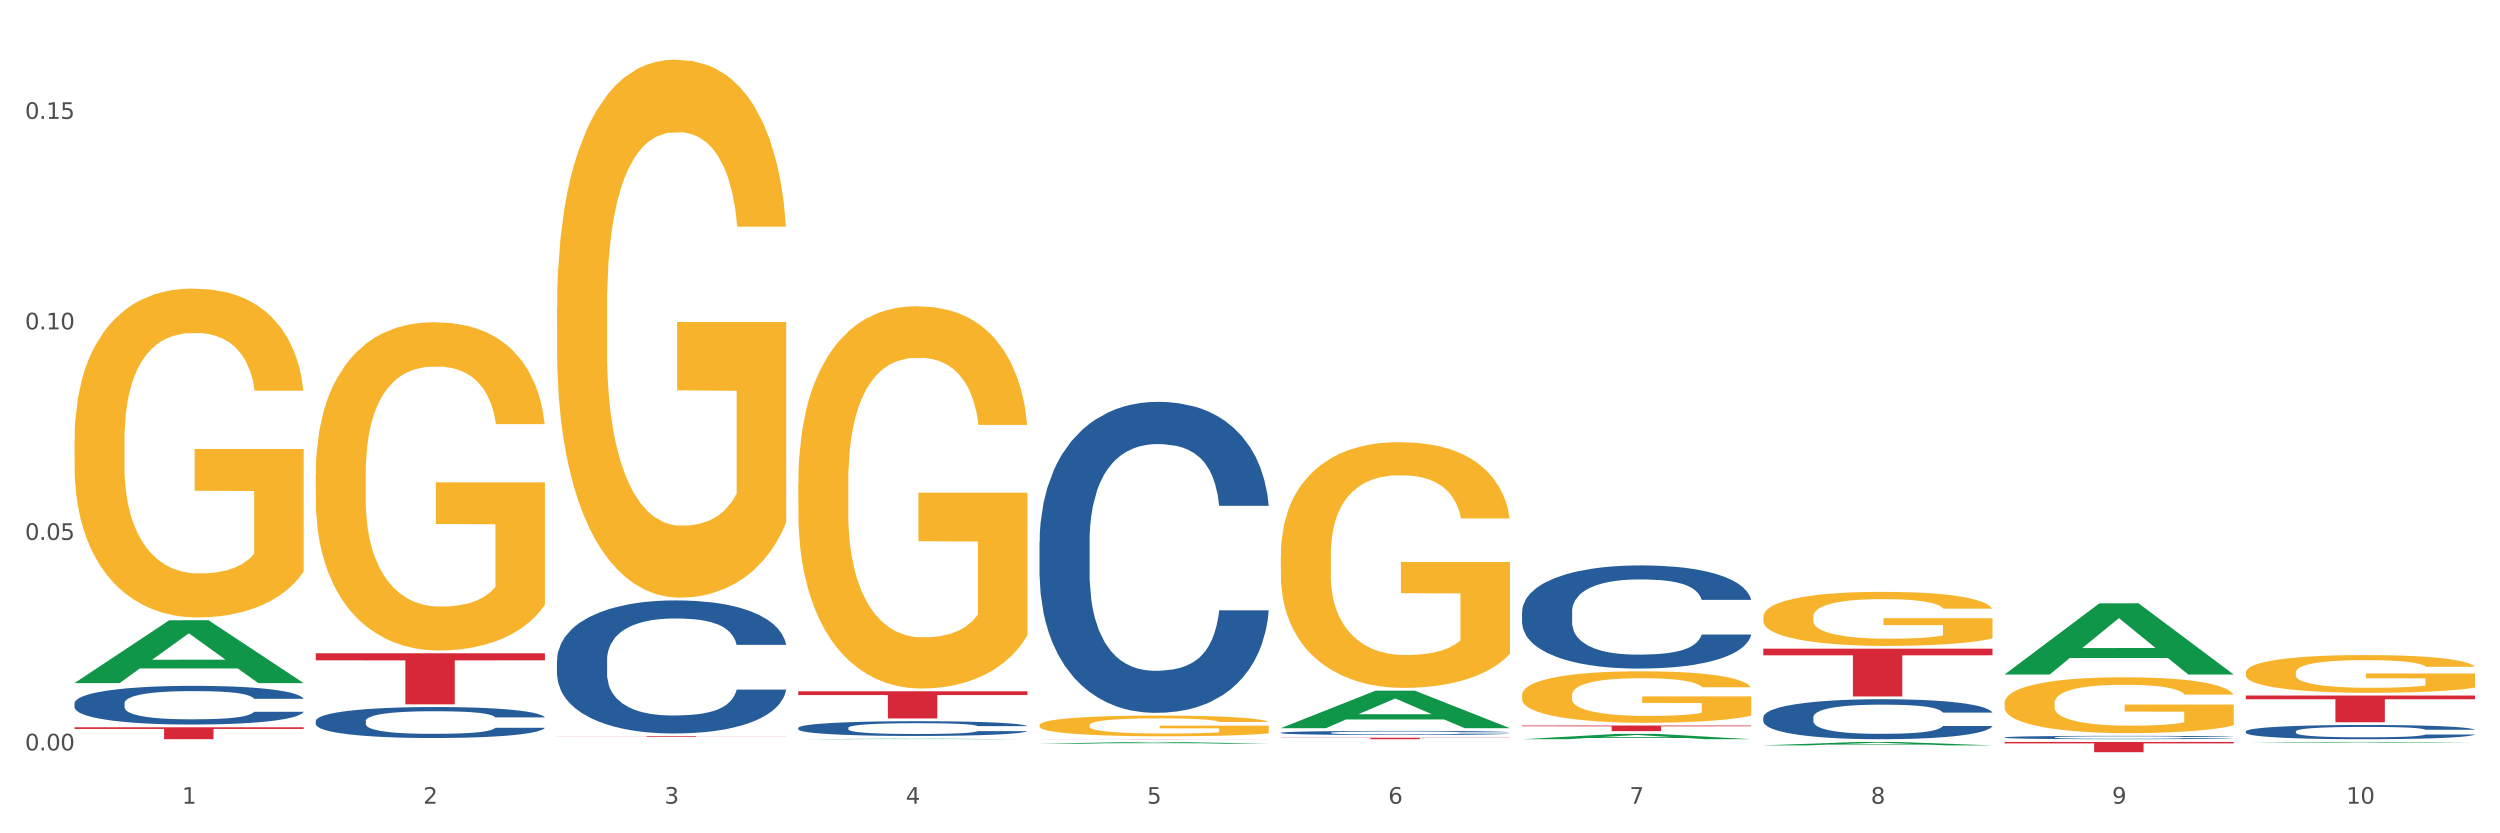
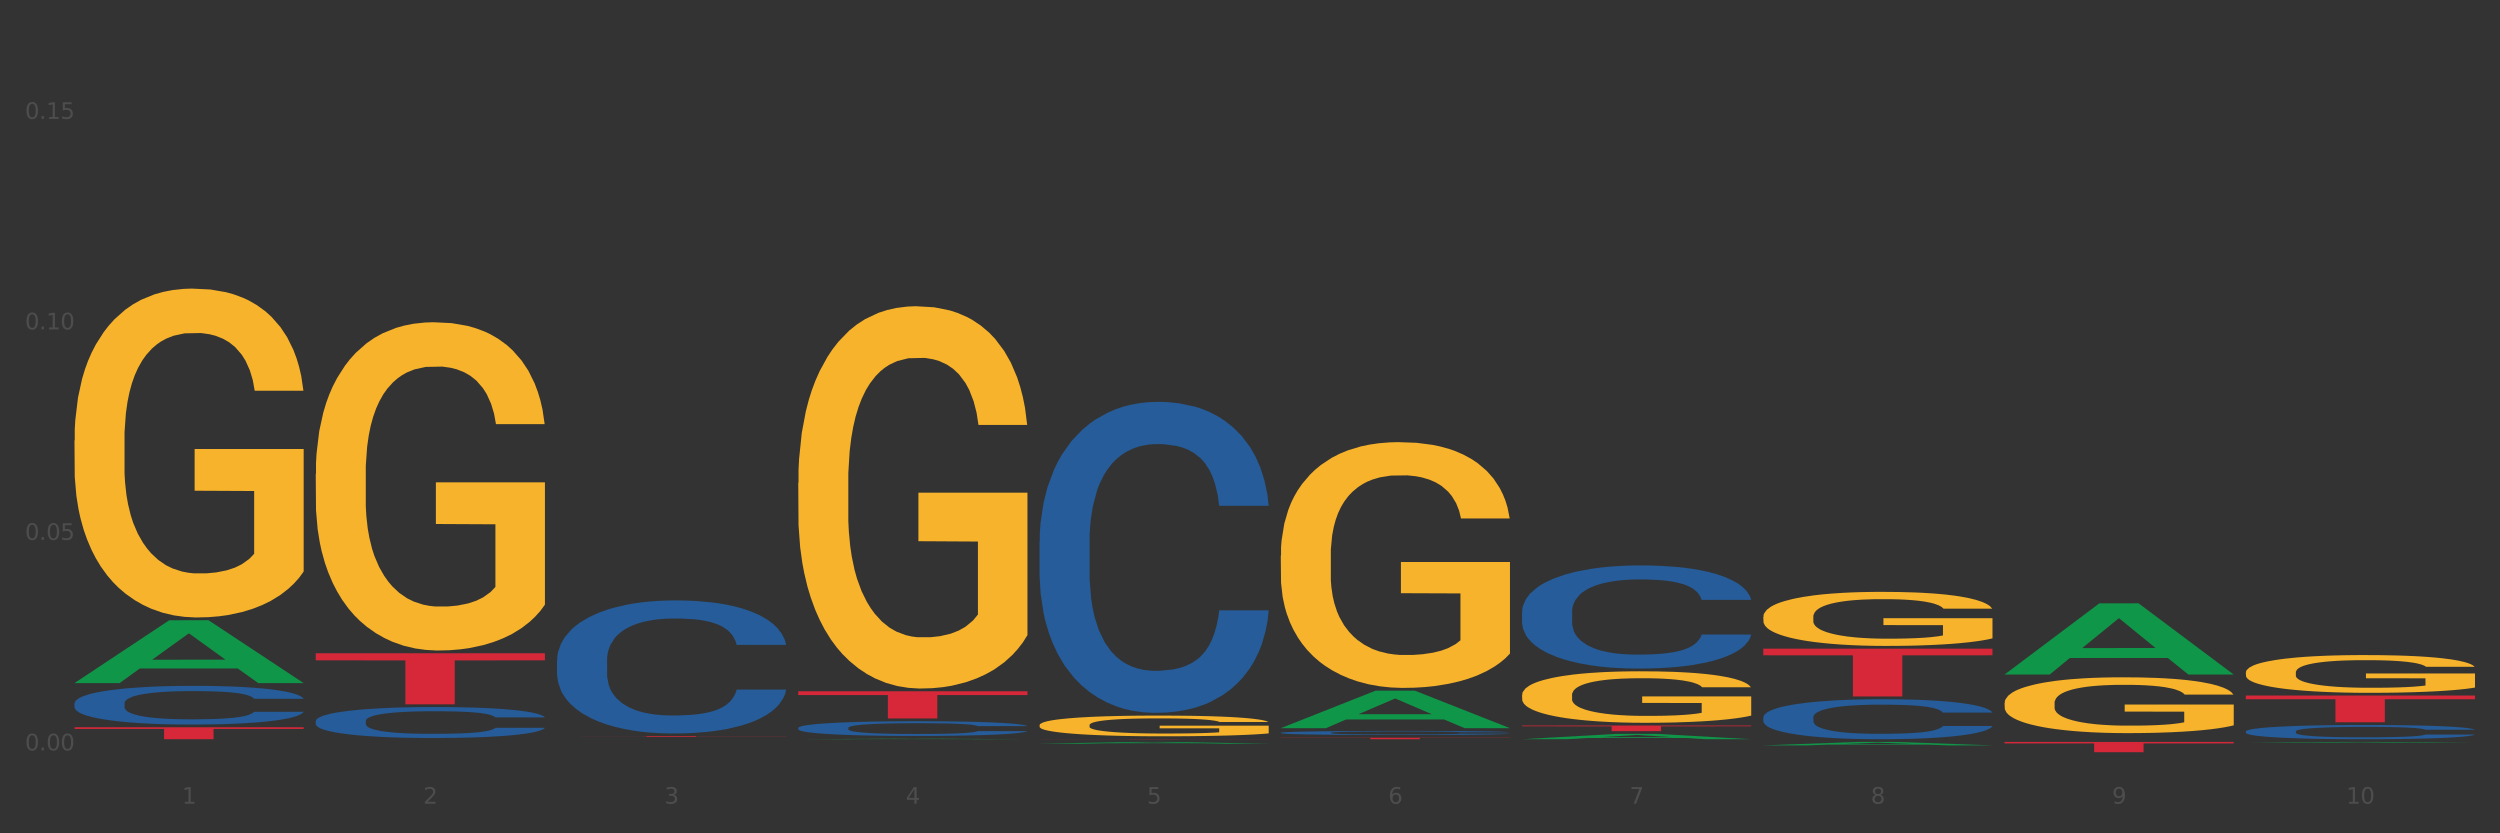
<svg xmlns="http://www.w3.org/2000/svg" xmlns:xlink="http://www.w3.org/1999/xlink" width="1080pt" height="360pt" viewBox="0 0 1080 360" version="1.1">
  <rect x="0" y="0" width="1080" height="360" fill="#333333" stroke="none" />
  <defs>
    <style type="text/css">*{stroke-linejoin: round; stroke-linecap: butt}</style>
  </defs>
  <g id="figure_1">
    <g id="patch_1">
-       <path d="M 0 360  L 1080 360  L 1080 0  L 0 0  z " style="fill: #ffffff; stroke: #ffffff; stroke-linejoin: miter" />
-     </g>
+       </g>
    <g id="axes_1">
      <g id="matplotlib.axis_1">
        <g id="xtick_1">
          <g id="text_1">
            <g style="fill: #4d4d4d" transform="translate(78.627 347.204) scale(0.096 -0.096)">
              <defs>
                <path id="DejaVuSans-31" d="M 794 531  L 1825 531  L 1825 4091  L 703 3866  L 703 4441  L 1819 4666  L 2450 4666  L 2450 531  L 3481 531  L 3481 0  L 794 0  L 794 531  z " transform="scale(0.016)" />
              </defs>
              <use xlink:href="#DejaVuSans-31" />
            </g>
          </g>
        </g>
        <g id="xtick_2">
          <g id="text_2">
            <g style="fill: #4d4d4d" transform="translate(182.851 347.204) scale(0.096 -0.096)">
              <defs>
                <path id="DejaVuSans-32" d="M 1228 531  L 3431 531  L 3431 0  L 469 0  L 469 531  Q 828 903 1448 1529  Q 2069 2156 2228 2338  Q 2531 2678 2651 2914  Q 2772 3150 2772 3378  Q 2772 3750 2511 3984  Q 2250 4219 1831 4219  Q 1534 4219 1204 4116  Q 875 4013 500 3803  L 500 4441  Q 881 4594 1212 4672  Q 1544 4750 1819 4750  Q 2544 4750 2975 4387  Q 3406 4025 3406 3419  Q 3406 3131 3298 2873  Q 3191 2616 2906 2266  Q 2828 2175 2409 1742  Q 1991 1309 1228 531  z " transform="scale(0.016)" />
              </defs>
              <use xlink:href="#DejaVuSans-32" />
            </g>
          </g>
        </g>
        <g id="xtick_3">
          <g id="text_3">
            <g style="fill: #4d4d4d" transform="translate(287.074 347.204) scale(0.096 -0.096)">
              <defs>
                <path id="DejaVuSans-33" d="M 2597 2516  Q 3050 2419 3304 2112  Q 3559 1806 3559 1356  Q 3559 666 3084 287  Q 2609 -91 1734 -91  Q 1441 -91 1130 -33  Q 819 25 488 141  L 488 750  Q 750 597 1062 519  Q 1375 441 1716 441  Q 2309 441 2620 675  Q 2931 909 2931 1356  Q 2931 1769 2642 2001  Q 2353 2234 1838 2234  L 1294 2234  L 1294 2753  L 1863 2753  Q 2328 2753 2575 2939  Q 2822 3125 2822 3475  Q 2822 3834 2567 4026  Q 2313 4219 1838 4219  Q 1578 4219 1281 4162  Q 984 4106 628 3988  L 628 4550  Q 988 4650 1302 4700  Q 1616 4750 1894 4750  Q 2613 4750 3031 4423  Q 3450 4097 3450 3541  Q 3450 3153 3228 2886  Q 3006 2619 2597 2516  z " transform="scale(0.016)" />
              </defs>
              <use xlink:href="#DejaVuSans-33" />
            </g>
          </g>
        </g>
        <g id="xtick_4">
          <g id="text_4">
            <g style="fill: #4d4d4d" transform="translate(391.298 347.204) scale(0.096 -0.096)">
              <defs>
                <path id="DejaVuSans-34" d="M 2419 4116  L 825 1625  L 2419 1625  L 2419 4116  z M 2253 4666  L 3047 4666  L 3047 1625  L 3713 1625  L 3713 1100  L 3047 1100  L 3047 0  L 2419 0  L 2419 1100  L 313 1100  L 313 1709  L 2253 4666  z " transform="scale(0.016)" />
              </defs>
              <use xlink:href="#DejaVuSans-34" />
            </g>
          </g>
        </g>
        <g id="xtick_5">
          <g id="text_5">
            <g style="fill: #4d4d4d" transform="translate(495.522 347.204) scale(0.096 -0.096)">
              <defs>
                <path id="DejaVuSans-35" d="M 691 4666  L 3169 4666  L 3169 4134  L 1269 4134  L 1269 2991  Q 1406 3038 1543 3061  Q 1681 3084 1819 3084  Q 2600 3084 3056 2656  Q 3513 2228 3513 1497  Q 3513 744 3044 326  Q 2575 -91 1722 -91  Q 1428 -91 1123 -41  Q 819 9 494 109  L 494 744  Q 775 591 1075 516  Q 1375 441 1709 441  Q 2250 441 2565 725  Q 2881 1009 2881 1497  Q 2881 1984 2565 2268  Q 2250 2553 1709 2553  Q 1456 2553 1204 2497  Q 953 2441 691 2322  L 691 4666  z " transform="scale(0.016)" />
              </defs>
              <use xlink:href="#DejaVuSans-35" />
            </g>
          </g>
        </g>
        <g id="xtick_6">
          <g id="text_6">
            <g style="fill: #4d4d4d" transform="translate(599.745 347.204) scale(0.096 -0.096)">
              <defs>
                <path id="DejaVuSans-36" d="M 2113 2584  Q 1688 2584 1439 2293  Q 1191 2003 1191 1497  Q 1191 994 1439 701  Q 1688 409 2113 409  Q 2538 409 2786 701  Q 3034 994 3034 1497  Q 3034 2003 2786 2293  Q 2538 2584 2113 2584  z M 3366 4563  L 3366 3988  Q 3128 4100 2886 4159  Q 2644 4219 2406 4219  Q 1781 4219 1451 3797  Q 1122 3375 1075 2522  Q 1259 2794 1537 2939  Q 1816 3084 2150 3084  Q 2853 3084 3261 2657  Q 3669 2231 3669 1497  Q 3669 778 3244 343  Q 2819 -91 2113 -91  Q 1303 -91 875 529  Q 447 1150 447 2328  Q 447 3434 972 4092  Q 1497 4750 2381 4750  Q 2619 4750 2861 4703  Q 3103 4656 3366 4563  z " transform="scale(0.016)" />
              </defs>
              <use xlink:href="#DejaVuSans-36" />
            </g>
          </g>
        </g>
        <g id="xtick_7">
          <g id="text_7">
            <g style="fill: #4d4d4d" transform="translate(703.969 347.204) scale(0.096 -0.096)">
              <defs>
                <path id="DejaVuSans-37" d="M 525 4666  L 3525 4666  L 3525 4397  L 1831 0  L 1172 0  L 2766 4134  L 525 4134  L 525 4666  z " transform="scale(0.016)" />
              </defs>
              <use xlink:href="#DejaVuSans-37" />
            </g>
          </g>
        </g>
        <g id="xtick_8">
          <g id="text_8">
            <g style="fill: #4d4d4d" transform="translate(808.193 347.204) scale(0.096 -0.096)">
              <defs>
                <path id="DejaVuSans-38" d="M 2034 2216  Q 1584 2216 1326 1975  Q 1069 1734 1069 1313  Q 1069 891 1326 650  Q 1584 409 2034 409  Q 2484 409 2743 651  Q 3003 894 3003 1313  Q 3003 1734 2745 1975  Q 2488 2216 2034 2216  z M 1403 2484  Q 997 2584 770 2862  Q 544 3141 544 3541  Q 544 4100 942 4425  Q 1341 4750 2034 4750  Q 2731 4750 3128 4425  Q 3525 4100 3525 3541  Q 3525 3141 3298 2862  Q 3072 2584 2669 2484  Q 3125 2378 3379 2068  Q 3634 1759 3634 1313  Q 3634 634 3220 271  Q 2806 -91 2034 -91  Q 1263 -91 848 271  Q 434 634 434 1313  Q 434 1759 690 2068  Q 947 2378 1403 2484  z M 1172 3481  Q 1172 3119 1398 2916  Q 1625 2713 2034 2713  Q 2441 2713 2670 2916  Q 2900 3119 2900 3481  Q 2900 3844 2670 4047  Q 2441 4250 2034 4250  Q 1625 4250 1398 4047  Q 1172 3844 1172 3481  z " transform="scale(0.016)" />
              </defs>
              <use xlink:href="#DejaVuSans-38" />
            </g>
          </g>
        </g>
        <g id="xtick_9">
          <g id="text_9">
            <g style="fill: #4d4d4d" transform="translate(912.416 347.204) scale(0.096 -0.096)">
              <defs>
                <path id="DejaVuSans-39" d="M 703 97  L 703 672  Q 941 559 1184 500  Q 1428 441 1663 441  Q 2288 441 2617 861  Q 2947 1281 2994 2138  Q 2813 1869 2534 1725  Q 2256 1581 1919 1581  Q 1219 1581 811 2004  Q 403 2428 403 3163  Q 403 3881 828 4315  Q 1253 4750 1959 4750  Q 2769 4750 3195 4129  Q 3622 3509 3622 2328  Q 3622 1225 3098 567  Q 2575 -91 1691 -91  Q 1453 -91 1209 -44  Q 966 3 703 97  z M 1959 2075  Q 2384 2075 2632 2365  Q 2881 2656 2881 3163  Q 2881 3666 2632 3958  Q 2384 4250 1959 4250  Q 1534 4250 1286 3958  Q 1038 3666 1038 3163  Q 1038 2656 1286 2365  Q 1534 2075 1959 2075  z " transform="scale(0.016)" />
              </defs>
              <use xlink:href="#DejaVuSans-39" />
            </g>
          </g>
        </g>
        <g id="xtick_10">
          <g id="text_10">
            <g style="fill: #4d4d4d" transform="translate(1013.586 347.204) scale(0.096 -0.096)">
              <defs>
                <path id="DejaVuSans-30" d="M 2034 4250  Q 1547 4250 1301 3770  Q 1056 3291 1056 2328  Q 1056 1369 1301 889  Q 1547 409 2034 409  Q 2525 409 2770 889  Q 3016 1369 3016 2328  Q 3016 3291 2770 3770  Q 2525 4250 2034 4250  z M 2034 4750  Q 2819 4750 3233 4129  Q 3647 3509 3647 2328  Q 3647 1150 3233 529  Q 2819 -91 2034 -91  Q 1250 -91 836 529  Q 422 1150 422 2328  Q 422 3509 836 4129  Q 1250 4750 2034 4750  z " transform="scale(0.016)" />
              </defs>
              <use xlink:href="#DejaVuSans-31" />
              <use xlink:href="#DejaVuSans-30" transform="translate(63.623 0)" />
            </g>
          </g>
        </g>
        <g id="xtick_11" />
        <g id="xtick_12" />
        <g id="xtick_13" />
        <g id="xtick_14" />
        <g id="xtick_15" />
        <g id="xtick_16" />
        <g id="xtick_17" />
        <g id="xtick_18" />
        <g id="xtick_19" />
      </g>
      <g id="matplotlib.axis_2">
        <g id="ytick_1">
          <g id="text_11">
            <g style="fill: #4d4d4d" transform="translate(10.8 324.17) scale(0.096 -0.096)">
              <defs>
                <path id="DejaVuSans-2e" d="M 684 794  L 1344 794  L 1344 0  L 684 0  L 684 794  z " transform="scale(0.016)" />
              </defs>
              <use xlink:href="#DejaVuSans-30" />
              <use xlink:href="#DejaVuSans-2e" transform="translate(63.623 0)" />
              <use xlink:href="#DejaVuSans-30" transform="translate(95.41 0)" />
              <use xlink:href="#DejaVuSans-30" transform="translate(159.033 0)" />
            </g>
          </g>
        </g>
        <g id="ytick_2">
          <g id="text_12">
            <g style="fill: #4d4d4d" transform="translate(10.8 233.232) scale(0.096 -0.096)">
              <use xlink:href="#DejaVuSans-30" />
              <use xlink:href="#DejaVuSans-2e" transform="translate(63.623 0)" />
              <use xlink:href="#DejaVuSans-30" transform="translate(95.41 0)" />
              <use xlink:href="#DejaVuSans-35" transform="translate(159.033 0)" />
            </g>
          </g>
        </g>
        <g id="ytick_3">
          <g id="text_13">
            <g style="fill: #4d4d4d" transform="translate(10.8 142.293) scale(0.096 -0.096)">
              <use xlink:href="#DejaVuSans-30" />
              <use xlink:href="#DejaVuSans-2e" transform="translate(63.623 0)" />
              <use xlink:href="#DejaVuSans-31" transform="translate(95.41 0)" />
              <use xlink:href="#DejaVuSans-30" transform="translate(159.033 0)" />
            </g>
          </g>
        </g>
        <g id="ytick_4">
          <g id="text_14">
            <g style="fill: #4d4d4d" transform="translate(10.8 51.355) scale(0.096 -0.096)">
              <use xlink:href="#DejaVuSans-30" />
              <use xlink:href="#DejaVuSans-2e" transform="translate(63.623 0)" />
              <use xlink:href="#DejaVuSans-31" transform="translate(95.41 0)" />
              <use xlink:href="#DejaVuSans-35" transform="translate(159.033 0)" />
            </g>
          </g>
        </g>
        <g id="ytick_5" />
        <g id="ytick_6" />
        <g id="ytick_7" />
      </g>
      <g id="PolyCollection_1">
        <path d="M 32.175 295.057  L 32.277 295.031  L 73.107 267.95  L 90.051 267.925  L 131.187 295.108  L 111.589 295.108  L 102.709 288.778  L 60.552 288.778  L 60.246 288.88  L 51.671 295.108  L 32.175 295.108  L 32.175 295.057  L 65.86 285  L 97.401 284.975  L 81.783 273.719  L 81.579 273.668  L 81.375 273.744  L 65.758 284.975  L 65.86 285  L 32.175 295.057  z " clip-path="url(#pb2d3b8034f)" style="fill: #109648" />
        <path d="M 32.175 314.18  L 131.187 314.18  L 131.187 314.898  L 92.239 314.902  L 92.239 319.344  L 70.888 319.344  L 70.888 314.902  L 32.175 314.898  L 32.175 314.185  L 32.175 314.18  z " clip-path="url(#pb2d3b8034f)" style="fill: #d62839" />
        <path d="M 136.399 282.202  L 235.411 282.202  L 235.411 285.267  L 196.463 285.288  L 196.463 304.258  L 175.112 304.258  L 175.112 285.288  L 136.399 285.267  L 136.399 282.223  L 136.399 282.202  z " clip-path="url(#pb2d3b8034f)" style="fill: #d62839" />
-         <path d="M 240.622 318.041  L 339.635 318.041  L 339.635 318.084  L 300.687 318.084  L 300.687 318.348  L 279.336 318.348  L 279.336 318.084  L 240.622 318.084  L 240.622 318.042  L 240.622 318.041  z " clip-path="url(#pb2d3b8034f)" style="fill: #d62839" />
+         <path d="M 240.622 318.041  L 339.635 318.041  L 339.635 318.084  L 300.687 318.084  L 300.687 318.348  L 279.336 318.348  L 279.336 318.084  L 240.622 318.042  L 240.622 318.041  z " clip-path="url(#pb2d3b8034f)" style="fill: #d62839" />
        <path d="M 344.846 298.628  L 443.858 298.628  L 443.858 300.262  L 404.91 300.273  L 404.91 310.386  L 383.559 310.386  L 383.559 300.273  L 344.846 300.262  L 344.846 298.639  L 344.846 298.628  z " clip-path="url(#pb2d3b8034f)" style="fill: #d62839" />
        <path d="M 449.069 319.259  L 548.082 319.259  L 548.082 319.27  L 509.134 319.271  L 509.134 319.344  L 487.783 319.344  L 487.783 319.271  L 449.069 319.27  L 449.069 319.259  L 449.069 319.259  z " clip-path="url(#pb2d3b8034f)" style="fill: #d62839" />
        <path d="M 553.293 318.698  L 652.306 318.698  L 652.306 318.788  L 613.358 318.788  L 613.358 319.344  L 592.006 319.344  L 592.006 318.788  L 553.293 318.788  L 553.293 318.699  L 553.293 318.698  z " clip-path="url(#pb2d3b8034f)" style="fill: #d62839" />
        <path d="M 657.517 313.425  L 756.529 313.425  L 756.529 313.761  L 717.581 313.763  L 717.581 315.84  L 696.23 315.84  L 696.23 313.763  L 657.517 313.761  L 657.517 313.428  L 657.517 313.425  z " clip-path="url(#pb2d3b8034f)" style="fill: #d62839" />
        <path d="M 865.964 320.523  L 964.976 320.523  L 964.976 321.138  L 926.028 321.142  L 926.028 324.95  L 904.677 324.95  L 904.677 321.142  L 865.964 321.138  L 865.964 320.527  L 865.964 320.523  z " clip-path="url(#pb2d3b8034f)" style="fill: #d62839" />
        <path d="M 970.188 300.478  L 1069.2 300.478  L 1069.2 302.081  L 1030.252 302.092  L 1030.252 312.012  L 1008.901 312.012  L 1008.901 302.092  L 970.188 302.081  L 970.188 300.489  L 970.188 300.478  z " clip-path="url(#pb2d3b8034f)" style="fill: #d62839" />
        <path d="M 970.188 290.528  L 970.304 290.513  L 970.304 289.977  L 970.538 289.515  L 971.707 288.398  L 973.461 287.475  L 974.747 286.983  L 976.032 286.581  L 977.552 286.179  L 979.422 285.762  L 982.813 285.151  L 984.917 284.839  L 987.488 284.511  L 992.164 284.034  L 995.554 283.766  L 999.061 283.543  L 1004.789 283.275  L 1008.53 283.156  L 1012.505 283.066  L 1017.297 283.007  L 1020.921 282.992  L 1028.87 283.036  L 1035.65 283.171  L 1038.923 283.275  L 1043.132 283.453  L 1045.353 283.573  L 1048.977 283.811  L 1052.717 284.124  L 1055.289 284.392  L 1059.147 284.898  L 1062.069 285.404  L 1064.758 286.03  L 1066.161 286.462  L 1067.213 286.864  L 1068.148 287.326  L 1069.083 288.055  L 1048.041 288.055  L 1047.223 287.534  L 1045.937 287.043  L 1044.067 286.566  L 1042.43 286.268  L 1039.625 285.896  L 1037.053 285.658  L 1034.364 285.479  L 1031.091 285.33  L 1028.52 285.256  L 1024.896 285.196  L 1017.765 285.211  L 1012.972 285.33  L 1009.699 285.479  L 1007.595 285.613  L 1005.724 285.762  L 1003.62 285.97  L 1001.165 286.283  L 999.412 286.566  L 997.659 286.924  L 996.256 287.281  L 994.97 287.698  L 993.918 288.145  L 993.1 288.606  L 992.398 289.172  L 991.814 290.111  L 991.814 292.151  L 992.047 292.613  L 992.632 293.223  L 993.333 293.685  L 994.502 294.236  L 995.554 294.608  L 997.542 295.144  L 999.763 295.591  L 1001.516 295.874  L 1003.27 296.112  L 1006.309 296.44  L 1009.699 296.708  L 1012.621 296.872  L 1016.596 297.021  L 1019.285 297.08  L 1021.623 297.11  L 1027.351 297.11  L 1031.442 297.066  L 1036.001 296.961  L 1039.508 296.827  L 1042.43 296.663  L 1045.704 296.395  L 1047.808 296.142  L 1047.808 293.03  L 1022.09 293.015  L 1022.09 290.945  L 1069.2 290.945  L 1069.2 297.021  L 1067.213 297.334  L 1064.992 297.617  L 1062.654 297.87  L 1059.147 298.182  L 1054.938 298.48  L 1051.198 298.689  L 1047.223 298.868  L 1042.547 299.031  L 1036.469 299.18  L 1032.728 299.24  L 1028.052 299.285  L 1022.558 299.299  L 1017.765 299.27  L 1013.089 299.195  L 1008.179 299.061  L 1003.387 298.868  L 999.763 298.674  L 996.139 298.436  L 992.281 298.123  L 989.242 297.825  L 986.904 297.557  L 984.332 297.214  L 981.527 296.768  L 979.422 296.366  L 977.552 295.949  L 975.565 295.412  L 974.162 294.951  L 972.759 294.37  L 971.941 293.938  L 971.006 293.268  L 970.304 292.33  L 970.188 290.528  z " clip-path="url(#pb2d3b8034f)" style="fill: #f7b32b" />
        <path d="M 32.175 190.324  L 32.292 190.194  L 32.292 185.523  L 32.526 181.501  L 33.695 171.77  L 35.448 163.725  L 36.734 159.443  L 38.02 155.94  L 39.54 152.437  L 41.41 148.804  L 44.8 143.484  L 46.904 140.76  L 49.476 137.905  L 54.152 133.753  L 57.542 131.418  L 61.049 129.471  L 66.777 127.136  L 70.517 126.098  L 74.492 125.319  L 79.285 124.8  L 82.909 124.671  L 90.858 125.06  L 97.638 126.228  L 100.911 127.136  L 105.119 128.693  L 107.34 129.731  L 110.964 131.807  L 114.705 134.532  L 117.277 136.867  L 121.134 141.279  L 124.057 145.69  L 126.745 151.139  L 128.148 154.902  L 129.2 158.405  L 130.135 162.428  L 131.071 168.785  L 110.029 168.785  L 109.211 164.244  L 107.925 159.962  L 106.054 155.81  L 104.418 153.215  L 101.612 149.972  L 99.041 147.896  L 96.352 146.339  L 93.079 145.041  L 90.507 144.393  L 86.883 143.874  L 79.752 144.003  L 74.96 145.041  L 71.686 146.339  L 69.582 147.507  L 67.712 148.804  L 65.608 150.62  L 63.153 153.345  L 61.399 155.81  L 59.646 158.924  L 58.243 162.038  L 56.957 165.671  L 55.905 169.564  L 55.087 173.586  L 54.386 178.516  L 53.801 186.691  L 53.801 204.466  L 54.035 208.488  L 54.619 213.808  L 55.321 217.83  L 56.49 222.631  L 57.542 225.875  L 59.529 230.546  L 61.75 234.438  L 63.504 236.903  L 65.257 238.979  L 68.296 241.834  L 71.686 244.169  L 74.609 245.597  L 78.583 246.894  L 81.272 247.413  L 83.61 247.673  L 89.338 247.673  L 93.429 247.283  L 97.988 246.375  L 101.495 245.207  L 104.418 243.78  L 107.691 241.445  L 109.795 239.239  L 109.795 212.121  L 84.078 211.992  L 84.078 193.957  L 131.187 193.957  L 131.187 246.894  L 129.2 249.619  L 126.979 252.084  L 124.641 254.29  L 121.134 257.015  L 116.926 259.61  L 113.185 261.426  L 109.211 262.983  L 104.535 264.41  L 98.456 265.708  L 94.715 266.227  L 90.039 266.616  L 84.545 266.746  L 79.752 266.486  L 75.076 265.837  L 70.167 264.67  L 65.374 262.983  L 61.75 261.296  L 58.126 259.22  L 54.269 256.496  L 51.229 253.901  L 48.891 251.565  L 46.32 248.581  L 43.514 244.688  L 41.41 241.185  L 39.54 237.552  L 37.552 232.881  L 36.15 228.859  L 34.747 223.799  L 33.928 220.036  L 32.993 214.197  L 32.292 206.023  L 32.175 190.324  z " clip-path="url(#pb2d3b8034f)" style="fill: #f7b32b" />
-         <path d="M 865.964 318.543  L 866.081 318.542  L 866.081 318.505  L 866.432 318.454  L 867.719 318.361  L 869.358 318.291  L 872.167 318.209  L 873.688 318.174  L 875.678 318.136  L 879.774 318.073  L 884.456 318.02  L 887.733 317.991  L 890.19 317.972  L 895.691 317.939  L 898.851 317.924  L 902.128 317.913  L 904.937 317.905  L 909.618 317.895  L 913.364 317.891  L 917.694 317.89  L 921.322 317.891  L 926.12 317.897  L 933.143 317.913  L 935.834 317.922  L 939.463 317.938  L 943.208 317.959  L 946.251 317.98  L 949.762 318.011  L 953.39 318.051  L 956.901 318.101  L 959.359 318.147  L 961.348 318.197  L 963.104 318.256  L 964.391 318.321  L 964.976 318.376  L 943.559 318.376  L 942.974 318.327  L 941.803 318.274  L 940.633 318.238  L 939.346 318.209  L 937.356 318.175  L 935.6 318.154  L 932.674 318.129  L 929.983 318.113  L 927.759 318.104  L 925.067 318.096  L 919.332 318.088  L 915.236 318.088  L 912.661 318.09  L 909.501 318.097  L 906.81 318.106  L 903.65 318.122  L 901.192 318.14  L 898.734 318.162  L 897.33 318.178  L 895.223 318.207  L 893.819 318.231  L 891.946 318.272  L 890.893 318.301  L 889.02 318.377  L 888.201 318.433  L 887.85 318.471  L 887.616 318.514  L 887.616 318.721  L 888.318 318.814  L 888.903 318.854  L 889.839 318.899  L 891.595 318.957  L 894.17 319.014  L 896.861 319.055  L 899.085 319.081  L 901.192 319.099  L 903.298 319.114  L 905.873 319.127  L 907.98 319.135  L 911.14 319.143  L 914.885 319.147  L 917.811 319.147  L 923.78 319.14  L 926.472 319.134  L 929.046 319.124  L 931.855 319.11  L 934.079 319.094  L 935.366 319.082  L 937.473 319.057  L 939.111 319.03  L 940.516 319  L 941.452 318.973  L 942.505 318.933  L 943.325 318.888  L 943.559 318.864  L 964.976 318.864  L 964.508 318.912  L 963.689 318.959  L 962.05 319.021  L 960.763 319.057  L 958.773 319.101  L 956.667 319.138  L 953.741 319.179  L 951.049 319.209  L 948.24 319.236  L 945.197 319.26  L 939.697 319.293  L 937.707 319.302  L 933.494 319.318  L 930.217 319.328  L 925.418 319.337  L 920.503 319.342  L 915.353 319.344  L 910.789 319.341  L 905.756 319.333  L 902.596 319.325  L 899.085 319.313  L 894.989 319.294  L 891.127 319.272  L 887.499 319.245  L 884.105 319.215  L 880.945 319.18  L 876.848 319.123  L 873.805 319.067  L 871.582 319.016  L 870.06 318.972  L 868.539 318.916  L 867.719 318.878  L 866.432 318.785  L 865.964 318.698  L 865.964 318.543  z " clip-path="url(#pb2d3b8034f)" style="fill: #255c99" />
        <path d="M 761.74 309.826  L 761.857 309.81  L 761.857 309.368  L 762.208 308.769  L 763.496 307.664  L 765.134 306.827  L 767.943 305.849  L 769.465 305.438  L 771.454 304.981  L 775.551 304.239  L 780.232 303.608  L 783.509 303.26  L 785.967 303.039  L 791.467 302.645  L 794.627 302.471  L 797.904 302.329  L 800.713 302.234  L 805.395 302.124  L 809.14 302.077  L 813.47 302.061  L 817.098 302.077  L 821.897 302.14  L 828.919 302.329  L 831.611 302.44  L 835.239 302.629  L 838.984 302.882  L 842.027 303.134  L 845.538 303.497  L 849.166 303.971  L 852.677 304.57  L 855.135 305.123  L 857.125 305.707  L 858.88 306.417  L 860.168 307.19  L 860.753 307.838  L 839.335 307.838  L 838.75 307.254  L 837.58 306.622  L 836.409 306.196  L 835.122 305.849  L 833.132 305.454  L 831.377 305.202  L 828.451 304.902  L 825.759 304.712  L 823.535 304.602  L 820.843 304.507  L 815.109 304.413  L 811.012 304.413  L 808.438 304.444  L 805.278 304.523  L 802.586 304.634  L 799.426 304.823  L 796.968 305.028  L 794.51 305.296  L 793.106 305.486  L 790.999 305.833  L 789.595 306.117  L 787.722 306.606  L 786.669 306.954  L 784.796 307.853  L 783.977 308.516  L 783.626 308.974  L 783.392 309.479  L 783.392 311.941  L 784.094 313.046  L 784.679 313.519  L 785.616 314.056  L 787.371 314.751  L 789.946 315.429  L 792.638 315.919  L 794.862 316.218  L 796.968 316.439  L 799.075 316.613  L 801.65 316.771  L 803.756 316.866  L 806.916 316.96  L 810.661 317.008  L 813.587 317.008  L 819.556 316.929  L 822.248 316.85  L 824.823 316.739  L 827.632 316.566  L 829.855 316.376  L 831.143 316.234  L 833.249 315.934  L 834.888 315.619  L 836.292 315.256  L 837.229 314.94  L 838.282 314.466  L 839.101 313.93  L 839.335 313.646  L 860.753 313.646  L 860.285 314.214  L 859.465 314.766  L 857.827 315.508  L 856.539 315.934  L 854.55 316.455  L 852.443 316.897  L 849.517 317.386  L 846.825 317.749  L 844.017 318.065  L 840.974 318.349  L 835.473 318.744  L 833.483 318.854  L 829.27 319.044  L 825.993 319.154  L 821.195 319.265  L 816.279 319.328  L 811.13 319.344  L 806.565 319.312  L 801.533 319.217  L 798.373 319.123  L 794.862 318.98  L 790.765 318.76  L 786.903 318.491  L 783.275 318.176  L 779.881 317.813  L 776.721 317.402  L 772.625 316.723  L 769.582 316.061  L 767.358 315.445  L 765.837 314.924  L 764.315 314.261  L 763.496 313.804  L 762.208 312.699  L 761.74 311.673  L 761.74 309.826  z " clip-path="url(#pb2d3b8034f)" style="fill: #255c99" />
        <path d="M 657.517 264.282  L 657.634 264.241  L 657.634 263.101  L 657.985 261.555  L 659.272 258.706  L 660.911 256.549  L 663.72 254.026  L 665.241 252.968  L 667.231 251.788  L 671.327 249.875  L 676.008 248.247  L 679.285 247.352  L 681.743 246.782  L 687.244 245.765  L 690.404 245.317  L 693.681 244.951  L 696.49 244.707  L 701.171 244.422  L 704.916 244.3  L 709.247 244.259  L 712.875 244.3  L 717.673 244.463  L 724.695 244.951  L 727.387 245.236  L 731.015 245.724  L 734.76 246.375  L 737.803 247.027  L 741.314 247.963  L 744.943 249.183  L 748.454 250.73  L 750.911 252.154  L 752.901 253.66  L 754.657 255.491  L 755.944 257.485  L 756.529 259.154  L 735.112 259.154  L 734.526 257.648  L 733.356 256.02  L 732.186 254.922  L 730.898 254.026  L 728.909 253.009  L 727.153 252.358  L 724.227 251.584  L 721.535 251.096  L 719.312 250.811  L 716.62 250.567  L 710.885 250.323  L 706.789 250.323  L 704.214 250.404  L 701.054 250.608  L 698.362 250.893  L 695.202 251.381  L 692.745 251.91  L 690.287 252.602  L 688.882 253.09  L 686.776 253.986  L 685.371 254.718  L 683.499 255.98  L 682.445 256.875  L 680.573 259.195  L 679.754 260.904  L 679.402 262.084  L 679.168 263.386  L 679.168 269.735  L 679.871 272.583  L 680.456 273.804  L 681.392 275.188  L 683.148 276.979  L 685.722 278.729  L 688.414 279.99  L 690.638 280.763  L 692.745 281.333  L 694.851 281.781  L 697.426 282.188  L 699.533 282.432  L 702.693 282.676  L 706.438 282.798  L 709.364 282.798  L 715.332 282.595  L 718.024 282.391  L 720.599 282.106  L 723.408 281.659  L 725.632 281.17  L 726.919 280.804  L 729.026 280.031  L 730.664 279.217  L 732.069 278.281  L 733.005 277.467  L 734.058 276.246  L 734.877 274.862  L 735.112 274.13  L 756.529 274.13  L 756.061 275.595  L 755.242 277.019  L 753.603 278.932  L 752.316 280.031  L 750.326 281.374  L 748.22 282.513  L 745.294 283.775  L 742.602 284.711  L 739.793 285.525  L 736.75 286.257  L 731.249 287.275  L 729.26 287.559  L 725.046 288.048  L 721.769 288.333  L 716.971 288.618  L 712.055 288.78  L 706.906 288.821  L 702.341 288.74  L 697.309 288.495  L 694.149 288.251  L 690.638 287.885  L 686.542 287.315  L 682.679 286.623  L 679.051 285.81  L 675.657 284.874  L 672.497 283.815  L 668.401 282.066  L 665.358 280.356  L 663.134 278.769  L 661.613 277.426  L 660.091 275.717  L 659.272 274.537  L 657.985 271.688  L 657.517 269.043  L 657.517 264.282  z " clip-path="url(#pb2d3b8034f)" style="fill: #255c99" />
        <path d="M 553.293 316.547  L 553.41 316.545  L 553.41 316.5  L 553.761 316.439  L 555.049 316.326  L 556.687 316.24  L 559.496 316.14  L 561.017 316.098  L 563.007 316.052  L 567.103 315.976  L 571.785 315.911  L 575.062 315.876  L 577.52 315.853  L 583.02 315.813  L 586.18 315.795  L 589.457 315.781  L 592.266 315.771  L 596.948 315.76  L 600.693 315.755  L 605.023 315.753  L 608.651 315.755  L 613.45 315.761  L 620.472 315.781  L 623.164 315.792  L 626.792 315.811  L 630.537 315.837  L 633.58 315.863  L 637.091 315.9  L 640.719 315.948  L 644.23 316.01  L 646.688 316.066  L 648.677 316.126  L 650.433 316.198  L 651.72 316.277  L 652.306 316.344  L 630.888 316.344  L 630.303 316.284  L 629.132 316.219  L 627.962 316.176  L 626.675 316.14  L 624.685 316.1  L 622.929 316.074  L 620.004 316.044  L 617.312 316.024  L 615.088 316.013  L 612.396 316.003  L 606.661 315.994  L 602.565 315.994  L 599.99 315.997  L 596.83 316.005  L 594.139 316.016  L 590.979 316.036  L 588.521 316.056  L 586.063 316.084  L 584.659 316.103  L 582.552 316.139  L 581.148 316.168  L 579.275 316.218  L 578.222 316.253  L 576.349 316.345  L 575.53 316.413  L 575.179 316.46  L 574.945 316.511  L 574.945 316.763  L 575.647 316.876  L 576.232 316.924  L 577.168 316.979  L 578.924 317.05  L 581.499 317.119  L 584.191 317.169  L 586.414 317.2  L 588.521 317.222  L 590.628 317.24  L 593.202 317.256  L 595.309 317.266  L 598.469 317.276  L 602.214 317.28  L 605.14 317.28  L 611.109 317.272  L 613.801 317.264  L 616.375 317.253  L 619.184 317.235  L 621.408 317.216  L 622.695 317.201  L 624.802 317.171  L 626.441 317.139  L 627.845 317.101  L 628.781 317.069  L 629.835 317.021  L 630.654 316.966  L 630.888 316.937  L 652.306 316.937  L 651.837 316.995  L 651.018 317.051  L 649.38 317.127  L 648.092 317.171  L 646.103 317.224  L 643.996 317.269  L 641.07 317.319  L 638.378 317.356  L 635.569 317.389  L 632.526 317.418  L 627.026 317.458  L 625.036 317.469  L 620.823 317.489  L 617.546 317.5  L 612.747 317.511  L 607.832 317.518  L 602.682 317.519  L 598.118 317.516  L 593.085 317.506  L 589.925 317.497  L 586.414 317.482  L 582.318 317.459  L 578.456 317.432  L 574.828 317.4  L 571.434 317.363  L 568.274 317.321  L 564.177 317.251  L 561.135 317.184  L 558.911 317.121  L 557.389 317.068  L 555.868 317  L 555.049 316.953  L 553.761 316.84  L 553.293 316.735  L 553.293 316.547  z " clip-path="url(#pb2d3b8034f)" style="fill: #255c99" />
        <path d="M 449.069 233.964  L 449.187 233.842  L 449.187 230.406  L 449.538 225.743  L 450.825 217.154  L 452.464 210.651  L 455.272 203.043  L 456.794 199.853  L 458.783 196.294  L 462.88 190.527  L 467.561 185.619  L 470.838 182.92  L 473.296 181.202  L 478.797 178.134  L 481.957 176.784  L 485.234 175.68  L 488.042 174.944  L 492.724 174.085  L 496.469 173.717  L 500.799 173.594  L 504.427 173.717  L 509.226 174.208  L 516.248 175.68  L 518.94 176.539  L 522.568 178.011  L 526.313 179.975  L 529.356 181.938  L 532.867 184.76  L 536.495 188.441  L 540.006 193.104  L 542.464 197.399  L 544.454 201.939  L 546.209 207.46  L 547.497 213.473  L 548.082 218.504  L 526.664 218.504  L 526.079 213.964  L 524.909 209.056  L 523.738 205.743  L 522.451 203.043  L 520.461 199.975  L 518.706 198.012  L 515.78 195.681  L 513.088 194.208  L 510.864 193.349  L 508.173 192.613  L 502.438 191.877  L 498.342 191.877  L 495.767 192.122  L 492.607 192.736  L 489.915 193.595  L 486.755 195.067  L 484.297 196.662  L 481.84 198.748  L 480.435 200.221  L 478.328 202.92  L 476.924 205.129  L 475.051 208.933  L 473.998 211.632  L 472.126 218.626  L 471.306 223.78  L 470.955 227.338  L 470.721 231.265  L 470.721 250.407  L 471.423 258.996  L 472.009 262.677  L 472.945 266.849  L 474.7 272.248  L 477.275 277.524  L 479.967 281.328  L 482.191 283.66  L 484.297 285.377  L 486.404 286.727  L 488.979 287.954  L 491.085 288.69  L 494.245 289.427  L 497.991 289.795  L 500.916 289.795  L 506.885 289.181  L 509.577 288.568  L 512.152 287.709  L 514.961 286.359  L 517.184 284.887  L 518.472 283.782  L 520.578 281.451  L 522.217 278.997  L 523.621 276.175  L 524.558 273.721  L 525.611 270.039  L 526.43 265.867  L 526.664 263.659  L 548.082 263.659  L 547.614 268.076  L 546.795 272.371  L 545.156 278.138  L 543.869 281.451  L 541.879 285.5  L 539.772 288.936  L 536.846 292.74  L 534.155 295.562  L 531.346 298.016  L 528.303 300.225  L 522.802 303.292  L 520.813 304.151  L 516.599 305.624  L 513.322 306.482  L 508.524 307.341  L 503.608 307.832  L 498.459 307.955  L 493.894 307.71  L 488.862 306.973  L 485.702 306.237  L 482.191 305.133  L 478.094 303.415  L 474.232 301.329  L 470.604 298.875  L 467.21 296.053  L 464.05 292.862  L 459.954 287.586  L 456.911 282.432  L 454.687 277.647  L 453.166 273.598  L 451.644 268.444  L 450.825 264.886  L 449.538 256.297  L 449.069 248.321  L 449.069 233.964  z " clip-path="url(#pb2d3b8034f)" style="fill: #255c99" />
        <path d="M 344.846 314.428  L 344.963 314.422  L 344.963 314.259  L 345.314 314.038  L 346.601 313.631  L 348.24 313.322  L 351.049 312.962  L 352.57 312.81  L 354.56 312.642  L 358.656 312.368  L 363.338 312.136  L 366.615 312.008  L 369.072 311.926  L 374.573 311.781  L 377.733 311.717  L 381.01 311.664  L 383.819 311.629  L 388.5 311.589  L 392.245 311.571  L 396.576 311.565  L 400.204 311.571  L 405.002 311.595  L 412.025 311.664  L 414.716 311.705  L 418.344 311.775  L 422.09 311.868  L 425.133 311.961  L 428.644 312.095  L 432.272 312.269  L 435.783 312.491  L 438.241 312.694  L 440.23 312.909  L 441.986 313.171  L 443.273 313.456  L 443.858 313.695  L 422.441 313.695  L 421.856 313.48  L 420.685 313.247  L 419.515 313.09  L 418.227 312.962  L 416.238 312.816  L 414.482 312.723  L 411.556 312.613  L 408.865 312.543  L 406.641 312.502  L 403.949 312.467  L 398.214 312.432  L 394.118 312.432  L 391.543 312.444  L 388.383 312.473  L 385.691 312.514  L 382.531 312.584  L 380.074 312.659  L 377.616 312.758  L 376.211 312.828  L 374.105 312.956  L 372.7 313.061  L 370.828 313.241  L 369.775 313.369  L 367.902 313.701  L 367.083 313.945  L 366.732 314.114  L 366.498 314.3  L 366.498 315.207  L 367.2 315.615  L 367.785 315.789  L 368.721 315.987  L 370.477 316.243  L 373.052 316.493  L 375.743 316.674  L 377.967 316.784  L 380.074 316.866  L 382.18 316.93  L 384.755 316.988  L 386.862 317.023  L 390.022 317.058  L 393.767 317.075  L 396.693 317.075  L 402.662 317.046  L 405.353 317.017  L 407.928 316.976  L 410.737 316.912  L 412.961 316.842  L 414.248 316.79  L 416.355 316.679  L 417.993 316.563  L 419.398 316.429  L 420.334 316.313  L 421.387 316.138  L 422.207 315.941  L 422.441 315.836  L 443.858 315.836  L 443.39 316.045  L 442.571 316.249  L 440.932 316.522  L 439.645 316.679  L 437.655 316.871  L 435.549 317.034  L 432.623 317.215  L 429.931 317.348  L 427.122 317.465  L 424.079 317.57  L 418.579 317.715  L 416.589 317.756  L 412.376 317.826  L 409.099 317.866  L 404.3 317.907  L 399.385 317.93  L 394.235 317.936  L 389.671 317.924  L 384.638 317.89  L 381.478 317.855  L 377.967 317.802  L 373.871 317.721  L 370.009 317.622  L 366.38 317.506  L 362.986 317.372  L 359.826 317.22  L 355.73 316.97  L 352.687 316.726  L 350.464 316.499  L 348.942 316.307  L 347.421 316.063  L 346.601 315.894  L 345.314 315.487  L 344.846 315.109  L 344.846 314.428  z " clip-path="url(#pb2d3b8034f)" style="fill: #255c99" />
        <path d="M 240.622 285.204  L 240.739 285.152  L 240.739 283.682  L 241.09 281.687  L 242.378 278.011  L 244.016 275.229  L 246.825 271.974  L 248.347 270.609  L 250.336 269.086  L 254.432 266.619  L 259.114 264.519  L 262.391 263.364  L 264.849 262.629  L 270.349 261.316  L 273.509 260.739  L 276.786 260.266  L 279.595 259.951  L 284.277 259.584  L 288.022 259.426  L 292.352 259.374  L 295.98 259.426  L 300.779 259.636  L 307.801 260.266  L 310.493 260.634  L 314.121 261.264  L 317.866 262.104  L 320.909 262.944  L 324.42 264.151  L 328.048 265.726  L 331.559 267.721  L 334.017 269.559  L 336.007 271.501  L 337.762 273.864  L 339.049 276.436  L 339.635 278.589  L 318.217 278.589  L 317.632 276.646  L 316.462 274.546  L 315.291 273.129  L 314.004 271.974  L 312.014 270.661  L 310.259 269.821  L 307.333 268.824  L 304.641 268.194  L 302.417 267.826  L 299.725 267.511  L 293.991 267.196  L 289.894 267.196  L 287.32 267.301  L 284.16 267.564  L 281.468 267.931  L 278.308 268.561  L 275.85 269.244  L 273.392 270.136  L 271.988 270.766  L 269.881 271.921  L 268.477 272.866  L 266.604 274.494  L 265.551 275.649  L 263.678 278.641  L 262.859 280.847  L 262.508 282.369  L 262.274 284.049  L 262.274 292.239  L 262.976 295.914  L 263.561 297.489  L 264.498 299.274  L 266.253 301.585  L 268.828 303.842  L 271.52 305.47  L 273.743 306.467  L 275.85 307.202  L 277.957 307.78  L 280.532 308.305  L 282.638 308.62  L 285.798 308.935  L 289.543 309.092  L 292.469 309.092  L 298.438 308.83  L 301.13 308.567  L 303.705 308.2  L 306.513 307.622  L 308.737 306.992  L 310.025 306.52  L 312.131 305.522  L 313.77 304.472  L 315.174 303.265  L 316.11 302.215  L 317.164 300.639  L 317.983 298.854  L 318.217 297.909  L 339.635 297.909  L 339.167 299.799  L 338.347 301.637  L 336.709 304.105  L 335.421 305.522  L 333.432 307.255  L 331.325 308.725  L 328.399 310.352  L 325.707 311.56  L 322.899 312.61  L 319.856 313.555  L 314.355 314.867  L 312.365 315.235  L 308.152 315.865  L 304.875 316.232  L 300.077 316.6  L 295.161 316.81  L 290.011 316.862  L 285.447 316.757  L 280.414 316.442  L 277.254 316.127  L 273.743 315.655  L 269.647 314.92  L 265.785 314.027  L 262.157 312.977  L 258.763 311.77  L 255.603 310.405  L 251.507 308.147  L 248.464 305.942  L 246.24 303.895  L 244.718 302.162  L 243.197 299.957  L 242.378 298.434  L 241.09 294.759  L 240.622 291.347  L 240.622 285.204  z " clip-path="url(#pb2d3b8034f)" style="fill: #255c99" />
        <path d="M 136.399 311.451  L 136.516 311.439  L 136.516 311.096  L 136.867 310.632  L 138.154 309.776  L 139.793 309.129  L 142.602 308.371  L 144.123 308.053  L 146.113 307.699  L 150.209 307.124  L 154.89 306.635  L 158.167 306.366  L 160.625 306.195  L 166.126 305.89  L 169.286 305.755  L 172.563 305.645  L 175.372 305.572  L 180.053 305.486  L 183.798 305.45  L 188.129 305.438  L 191.757 305.45  L 196.555 305.499  L 203.577 305.645  L 206.269 305.731  L 209.897 305.878  L 213.642 306.073  L 216.685 306.269  L 220.196 306.55  L 223.824 306.916  L 227.336 307.381  L 229.793 307.809  L 231.783 308.261  L 233.538 308.811  L 234.826 309.41  L 235.411 309.911  L 213.993 309.911  L 213.408 309.459  L 212.238 308.97  L 211.068 308.64  L 209.78 308.371  L 207.791 308.065  L 206.035 307.87  L 203.109 307.638  L 200.417 307.491  L 198.194 307.405  L 195.502 307.332  L 189.767 307.259  L 185.671 307.259  L 183.096 307.283  L 179.936 307.344  L 177.244 307.43  L 174.084 307.576  L 171.626 307.735  L 169.169 307.943  L 167.764 308.09  L 165.658 308.359  L 164.253 308.579  L 162.381 308.958  L 161.327 309.226  L 159.455 309.923  L 158.635 310.436  L 158.284 310.791  L 158.05 311.182  L 158.05 313.089  L 158.752 313.944  L 159.338 314.311  L 160.274 314.726  L 162.029 315.264  L 164.604 315.79  L 167.296 316.169  L 169.52 316.401  L 171.626 316.572  L 173.733 316.707  L 176.308 316.829  L 178.415 316.902  L 181.575 316.975  L 185.32 317.012  L 188.246 317.012  L 194.214 316.951  L 196.906 316.89  L 199.481 316.804  L 202.29 316.67  L 204.514 316.523  L 205.801 316.413  L 207.908 316.181  L 209.546 315.937  L 210.951 315.655  L 211.887 315.411  L 212.94 315.044  L 213.759 314.629  L 213.993 314.409  L 235.411 314.409  L 234.943 314.849  L 234.124 315.277  L 232.485 315.851  L 231.198 316.181  L 229.208 316.584  L 227.102 316.927  L 224.176 317.305  L 221.484 317.587  L 218.675 317.831  L 215.632 318.051  L 210.131 318.357  L 208.142 318.442  L 203.928 318.589  L 200.651 318.674  L 195.853 318.76  L 190.937 318.809  L 185.788 318.821  L 181.223 318.797  L 176.191 318.723  L 173.031 318.65  L 169.52 318.54  L 165.424 318.369  L 161.561 318.161  L 157.933 317.917  L 154.539 317.635  L 151.379 317.318  L 147.283 316.792  L 144.24 316.279  L 142.016 315.802  L 140.495 315.399  L 138.973 314.885  L 138.154 314.531  L 136.867 313.675  L 136.399 312.881  L 136.399 311.451  z " clip-path="url(#pb2d3b8034f)" style="fill: #255c99" />
        <path d="M 32.175 303.797  L 32.292 303.782  L 32.292 303.354  L 32.643 302.774  L 33.931 301.706  L 35.569 300.897  L 38.378 299.95  L 39.899 299.553  L 41.889 299.111  L 45.985 298.393  L 50.667 297.783  L 53.944 297.447  L 56.401 297.233  L 61.902 296.852  L 65.062 296.684  L 68.339 296.546  L 71.148 296.455  L 75.829 296.348  L 79.575 296.302  L 83.905 296.287  L 87.533 296.302  L 92.331 296.363  L 99.354 296.546  L 102.045 296.653  L 105.674 296.837  L 109.419 297.081  L 112.462 297.325  L 115.973 297.676  L 119.601 298.134  L 123.112 298.714  L 125.57 299.248  L 127.559 299.813  L 129.315 300.5  L 130.602 301.248  L 131.187 301.874  L 109.77 301.874  L 109.185 301.309  L 108.014 300.698  L 106.844 300.286  L 105.557 299.95  L 103.567 299.569  L 101.811 299.325  L 98.886 299.034  L 96.194 298.851  L 93.97 298.744  L 91.278 298.653  L 85.543 298.561  L 81.447 298.561  L 78.872 298.592  L 75.712 298.668  L 73.021 298.775  L 69.861 298.958  L 67.403 299.157  L 64.945 299.416  L 63.541 299.599  L 61.434 299.935  L 60.03 300.21  L 58.157 300.683  L 57.104 301.019  L 55.231 301.889  L 54.412 302.53  L 54.061 302.973  L 53.827 303.461  L 53.827 305.842  L 54.529 306.911  L 55.114 307.369  L 56.05 307.888  L 57.806 308.559  L 60.381 309.215  L 63.072 309.689  L 65.296 309.979  L 67.403 310.192  L 69.509 310.36  L 72.084 310.513  L 74.191 310.604  L 77.351 310.696  L 81.096 310.742  L 84.022 310.742  L 89.991 310.666  L 92.683 310.589  L 95.257 310.482  L 98.066 310.314  L 100.29 310.131  L 101.577 309.994  L 103.684 309.704  L 105.322 309.399  L 106.727 309.048  L 107.663 308.742  L 108.717 308.284  L 109.536 307.765  L 109.77 307.491  L 131.187 307.491  L 130.719 308.04  L 129.9 308.574  L 128.262 309.292  L 126.974 309.704  L 124.985 310.208  L 122.878 310.635  L 119.952 311.108  L 117.26 311.459  L 114.451 311.765  L 111.408 312.039  L 105.908 312.421  L 103.918 312.528  L 99.705 312.711  L 96.428 312.818  L 91.629 312.925  L 86.714 312.986  L 81.564 313.001  L 77 312.97  L 71.967 312.879  L 68.807 312.787  L 65.296 312.65  L 61.2 312.436  L 57.338 312.177  L 53.71 311.871  L 50.316 311.52  L 47.156 311.123  L 43.059 310.467  L 40.016 309.826  L 37.793 309.231  L 36.271 308.727  L 34.75 308.086  L 33.931 307.643  L 32.643 306.575  L 32.175 305.583  L 32.175 303.797  z " clip-path="url(#pb2d3b8034f)" style="fill: #255c99" />
        <path d="M 970.188 315.955  L 970.305 315.95  L 970.305 315.792  L 970.656 315.579  L 971.943 315.186  L 973.582 314.888  L 976.39 314.539  L 977.912 314.393  L 979.902 314.23  L 983.998 313.966  L 988.679 313.742  L 991.956 313.618  L 994.414 313.539  L 999.915 313.399  L 1003.075 313.337  L 1006.352 313.286  L 1009.161 313.253  L 1013.842 313.213  L 1017.587 313.196  L 1021.917 313.191  L 1025.546 313.196  L 1030.344 313.219  L 1037.366 313.286  L 1040.058 313.326  L 1043.686 313.393  L 1047.431 313.483  L 1050.474 313.573  L 1053.985 313.702  L 1057.613 313.871  L 1061.125 314.084  L 1063.582 314.281  L 1065.572 314.489  L 1067.327 314.742  L 1068.615 315.017  L 1069.2 315.247  L 1047.782 315.247  L 1047.197 315.039  L 1046.027 314.815  L 1044.857 314.663  L 1043.569 314.539  L 1041.58 314.399  L 1039.824 314.309  L 1036.898 314.202  L 1034.206 314.135  L 1031.983 314.096  L 1029.291 314.062  L 1023.556 314.028  L 1019.46 314.028  L 1016.885 314.039  L 1013.725 314.067  L 1011.033 314.107  L 1007.873 314.174  L 1005.415 314.247  L 1002.958 314.343  L 1001.553 314.41  L 999.447 314.534  L 998.042 314.635  L 996.17 314.809  L 995.116 314.933  L 993.244 315.253  L 992.424 315.489  L 992.073 315.652  L 991.839 315.832  L 991.839 316.708  L 992.541 317.102  L 993.127 317.27  L 994.063 317.461  L 995.818 317.708  L 998.393 317.95  L 1001.085 318.124  L 1003.309 318.231  L 1005.415 318.31  L 1007.522 318.371  L 1010.097 318.428  L 1012.203 318.461  L 1015.363 318.495  L 1019.109 318.512  L 1022.035 318.512  L 1028.003 318.484  L 1030.695 318.456  L 1033.27 318.416  L 1036.079 318.355  L 1038.303 318.287  L 1039.59 318.237  L 1041.697 318.13  L 1043.335 318.017  L 1044.739 317.888  L 1045.676 317.776  L 1046.729 317.607  L 1047.548 317.416  L 1047.782 317.315  L 1069.2 317.315  L 1068.732 317.517  L 1067.913 317.714  L 1066.274 317.978  L 1064.987 318.13  L 1062.997 318.315  L 1060.89 318.473  L 1057.965 318.647  L 1055.273 318.776  L 1052.464 318.888  L 1049.421 318.99  L 1043.92 319.13  L 1041.931 319.169  L 1037.717 319.237  L 1034.44 319.276  L 1029.642 319.315  L 1024.726 319.338  L 1019.577 319.344  L 1015.012 319.332  L 1009.98 319.299  L 1006.82 319.265  L 1003.309 319.214  L 999.212 319.136  L 995.35 319.04  L 991.722 318.928  L 988.328 318.798  L 985.168 318.652  L 981.072 318.411  L 978.029 318.175  L 975.805 317.956  L 974.284 317.77  L 972.762 317.534  L 971.943 317.371  L 970.656 316.978  L 970.188 316.613  L 970.188 315.955  z " clip-path="url(#pb2d3b8034f)" style="fill: #255c99" />
        <path d="M 865.964 303.737  L 866.081 303.715  L 866.081 302.923  L 866.315 302.24  L 867.484 300.588  L 869.237 299.222  L 870.523 298.495  L 871.809 297.901  L 873.329 297.306  L 875.199 296.689  L 878.589 295.786  L 880.693 295.324  L 883.265 294.839  L 887.941 294.134  L 891.331 293.738  L 894.838 293.407  L 900.566 293.011  L 904.306 292.835  L 908.281 292.702  L 913.074 292.614  L 916.698 292.592  L 924.647 292.658  L 931.427 292.857  L 934.7 293.011  L 938.908 293.275  L 941.129 293.451  L 944.753 293.804  L 948.494 294.266  L 951.066 294.663  L 954.923 295.412  L 957.846 296.16  L 960.534 297.086  L 961.937 297.724  L 962.989 298.319  L 963.924 299.002  L 964.859 300.081  L 943.818 300.081  L 943 299.31  L 941.714 298.583  L 939.843 297.879  L 938.207 297.438  L 935.401 296.887  L 932.829 296.535  L 930.141 296.271  L 926.868 296.05  L 924.296 295.94  L 920.672 295.852  L 913.541 295.874  L 908.749 296.05  L 905.475 296.271  L 903.371 296.469  L 901.501 296.689  L 899.397 296.997  L 896.942 297.46  L 895.188 297.879  L 893.435 298.407  L 892.032 298.936  L 890.746 299.553  L 889.694 300.213  L 888.876 300.896  L 888.175 301.733  L 887.59 303.121  L 887.59 306.138  L 887.824 306.821  L 888.408 307.724  L 889.11 308.407  L 890.279 309.222  L 891.331 309.773  L 893.318 310.566  L 895.539 311.226  L 897.293 311.645  L 899.046 311.997  L 902.085 312.482  L 905.475 312.878  L 908.398 313.121  L 912.372 313.341  L 915.061 313.429  L 917.399 313.473  L 923.127 313.473  L 927.218 313.407  L 931.777 313.253  L 935.284 313.055  L 938.207 312.812  L 941.48 312.416  L 943.584 312.041  L 943.584 307.438  L 917.867 307.416  L 917.867 304.354  L 964.976 304.354  L 964.976 313.341  L 962.989 313.803  L 960.768 314.222  L 958.43 314.596  L 954.923 315.059  L 950.715 315.499  L 946.974 315.808  L 943 316.072  L 938.324 316.314  L 932.245 316.535  L 928.504 316.623  L 923.828 316.689  L 918.334 316.711  L 913.541 316.667  L 908.865 316.557  L 903.956 316.358  L 899.163 316.072  L 895.539 315.786  L 891.915 315.433  L 888.058 314.971  L 885.018 314.53  L 882.68 314.134  L 880.109 313.627  L 877.303 312.966  L 875.199 312.372  L 873.329 311.755  L 871.341 310.962  L 869.938 310.279  L 868.536 309.42  L 867.717 308.781  L 866.782 307.79  L 866.081 306.403  L 865.964 303.737  z " clip-path="url(#pb2d3b8034f)" style="fill: #f7b32b" />
        <path d="M 761.74 280.217  L 860.753 280.217  L 860.753 283.089  L 821.805 283.109  L 821.805 300.882  L 800.454 300.882  L 800.454 283.109  L 761.74 283.089  L 761.74 280.237  L 761.74 280.217  z " clip-path="url(#pb2d3b8034f)" style="fill: #d62839" />
        <path d="M 657.517 300.28  L 657.634 300.26  L 657.634 299.528  L 657.867 298.899  L 659.036 297.375  L 660.79 296.115  L 662.076 295.445  L 663.362 294.896  L 664.881 294.348  L 666.752 293.779  L 670.142 292.946  L 672.246 292.519  L 674.818 292.072  L 679.493 291.422  L 682.884 291.057  L 686.39 290.752  L 692.118 290.386  L 695.859 290.224  L 699.834 290.102  L 704.627 290.02  L 708.25 290  L 716.199 290.061  L 722.979 290.244  L 726.253 290.386  L 730.461 290.63  L 732.682 290.792  L 736.306 291.117  L 740.047 291.544  L 742.618 291.91  L 746.476 292.601  L 749.398 293.291  L 752.087 294.145  L 753.49 294.734  L 754.542 295.282  L 755.477 295.912  L 756.412 296.908  L 735.371 296.908  L 734.552 296.197  L 733.266 295.526  L 731.396 294.876  L 729.76 294.47  L 726.954 293.962  L 724.382 293.637  L 721.694 293.393  L 718.42 293.19  L 715.849 293.088  L 712.225 293.007  L 705.094 293.027  L 700.301 293.19  L 697.028 293.393  L 694.924 293.576  L 693.054 293.779  L 690.949 294.063  L 688.495 294.49  L 686.741 294.876  L 684.988 295.364  L 683.585 295.851  L 682.299 296.42  L 681.247 297.03  L 680.429 297.659  L 679.727 298.431  L 679.143 299.711  L 679.143 302.495  L 679.377 303.124  L 679.961 303.957  L 680.662 304.587  L 681.831 305.339  L 682.884 305.847  L 684.871 306.578  L 687.092 307.188  L 688.845 307.574  L 690.599 307.899  L 693.638 308.346  L 697.028 308.711  L 699.951 308.935  L 703.925 309.138  L 706.614 309.219  L 708.952 309.26  L 714.68 309.26  L 718.771 309.199  L 723.33 309.057  L 726.837 308.874  L 729.76 308.65  L 733.033 308.285  L 735.137 307.939  L 735.137 303.693  L 709.419 303.673  L 709.419 300.849  L 756.529 300.849  L 756.529 309.138  L 754.542 309.565  L 752.321 309.951  L 749.983 310.296  L 746.476 310.723  L 742.268 311.129  L 738.527 311.413  L 734.552 311.657  L 729.876 311.881  L 723.798 312.084  L 720.057 312.165  L 715.381 312.226  L 709.887 312.246  L 705.094 312.206  L 700.418 312.104  L 695.508 311.921  L 690.716 311.657  L 687.092 311.393  L 683.468 311.068  L 679.61 310.641  L 676.571 310.235  L 674.233 309.869  L 671.661 309.402  L 668.856 308.793  L 666.752 308.244  L 664.881 307.675  L 662.894 306.944  L 661.491 306.314  L 660.088 305.522  L 659.27 304.933  L 658.335 304.018  L 657.634 302.738  L 657.517 300.28  z " clip-path="url(#pb2d3b8034f)" style="fill: #f7b32b" />
        <path d="M 136.399 204.739  L 136.516 204.609  L 136.516 199.947  L 136.749 195.932  L 137.918 186.218  L 139.672 178.188  L 140.958 173.914  L 142.244 170.417  L 143.763 166.92  L 145.634 163.294  L 149.024 157.984  L 151.128 155.264  L 153.699 152.414  L 158.375 148.27  L 161.765 145.939  L 165.272 143.996  L 171 141.665  L 174.741 140.629  L 178.716 139.851  L 183.508 139.333  L 187.132 139.204  L 195.081 139.592  L 201.861 140.758  L 205.135 141.665  L 209.343 143.219  L 211.564 144.255  L 215.188 146.327  L 218.928 149.047  L 221.5 151.378  L 225.358 155.782  L 228.28 160.185  L 230.969 165.625  L 232.372 169.381  L 233.424 172.878  L 234.359 176.893  L 235.294 183.239  L 214.253 183.239  L 213.434 178.706  L 212.148 174.432  L 210.278 170.288  L 208.641 167.697  L 205.836 164.459  L 203.264 162.387  L 200.576 160.833  L 197.302 159.538  L 194.731 158.89  L 191.107 158.372  L 183.976 158.502  L 179.183 159.538  L 175.91 160.833  L 173.806 161.999  L 171.936 163.294  L 169.831 165.107  L 167.377 167.827  L 165.623 170.288  L 163.87 173.396  L 162.467 176.504  L 161.181 180.131  L 160.129 184.016  L 159.311 188.031  L 158.609 192.953  L 158.025 201.112  L 158.025 218.856  L 158.259 222.871  L 158.843 228.181  L 159.544 232.196  L 160.713 236.988  L 161.765 240.226  L 163.753 244.888  L 165.974 248.774  L 167.727 251.235  L 169.481 253.307  L 172.52 256.156  L 175.91 258.487  L 178.833 259.912  L 182.807 261.207  L 185.496 261.725  L 187.834 261.984  L 193.562 261.984  L 197.653 261.596  L 202.212 260.689  L 205.719 259.524  L 208.641 258.099  L 211.915 255.768  L 214.019 253.566  L 214.019 226.497  L 188.301 226.368  L 188.301 208.365  L 235.411 208.365  L 235.411 261.207  L 233.424 263.927  L 231.203 266.388  L 228.865 268.59  L 225.358 271.309  L 221.15 273.9  L 217.409 275.713  L 213.434 277.267  L 208.758 278.692  L 202.68 279.987  L 198.939 280.505  L 194.263 280.894  L 188.769 281.023  L 183.976 280.764  L 179.3 280.116  L 174.39 278.951  L 169.598 277.267  L 165.974 275.583  L 162.35 273.511  L 158.492 270.791  L 155.453 268.201  L 153.115 265.87  L 150.543 262.891  L 147.738 259.005  L 145.634 255.509  L 143.763 251.882  L 141.776 247.22  L 140.373 243.205  L 138.97 238.154  L 138.152 234.398  L 137.217 228.569  L 136.516 220.41  L 136.399 204.739  z " clip-path="url(#pb2d3b8034f)" style="fill: #f7b32b" />
-         <path d="M 240.622 133.168  L 240.739 132.956  L 240.739 125.314  L 240.973 118.733  L 242.142 102.813  L 243.895 89.653  L 245.181 82.648  L 246.467 76.916  L 247.987 71.185  L 249.857 65.242  L 253.247 56.539  L 255.351 52.081  L 257.923 47.411  L 262.599 40.618  L 265.989 36.798  L 269.496 33.613  L 275.224 29.793  L 278.965 28.094  L 282.939 26.821  L 287.732 25.972  L 291.356 25.759  L 299.305 26.396  L 306.085 28.307  L 309.358 29.793  L 313.566 32.34  L 315.788 34.038  L 319.411 37.434  L 323.152 41.892  L 325.724 45.713  L 329.581 52.93  L 332.504 60.147  L 335.193 69.062  L 336.595 75.218  L 337.647 80.95  L 338.583 87.53  L 339.518 97.931  L 318.476 97.931  L 317.658 90.502  L 316.372 83.497  L 314.502 76.704  L 312.865 72.459  L 310.06 67.152  L 307.488 63.756  L 304.799 61.208  L 301.526 59.086  L 298.954 58.024  L 295.33 57.175  L 288.2 57.388  L 283.407 59.086  L 280.134 61.208  L 278.03 63.119  L 276.159 65.242  L 274.055 68.213  L 271.6 72.671  L 269.847 76.704  L 268.093 81.799  L 266.69 86.893  L 265.405 92.837  L 264.352 99.205  L 263.534 105.785  L 262.833 113.851  L 262.248 127.224  L 262.248 156.305  L 262.482 162.886  L 263.067 171.589  L 263.768 178.169  L 264.937 186.023  L 265.989 191.33  L 267.976 198.971  L 270.197 205.339  L 271.951 209.373  L 273.704 212.769  L 276.744 217.439  L 280.134 221.26  L 283.056 223.595  L 287.031 225.717  L 289.719 226.566  L 292.057 226.991  L 297.785 226.991  L 301.877 226.354  L 306.436 224.868  L 309.943 222.958  L 312.865 220.623  L 316.138 216.802  L 318.242 213.193  L 318.242 168.829  L 292.525 168.617  L 292.525 139.111  L 339.635 139.111  L 339.635 225.717  L 337.647 230.175  L 335.426 234.208  L 333.088 237.817  L 329.581 242.274  L 325.373 246.52  L 321.632 249.491  L 317.658 252.039  L 312.982 254.374  L 306.903 256.496  L 303.163 257.345  L 298.487 257.982  L 292.992 258.194  L 288.2 257.77  L 283.524 256.709  L 278.614 254.798  L 273.821 252.039  L 270.197 249.279  L 266.574 245.883  L 262.716 241.425  L 259.677 237.18  L 257.339 233.359  L 254.767 228.477  L 251.961 222.109  L 249.857 216.377  L 247.987 210.434  L 246 202.792  L 244.597 196.212  L 243.194 187.933  L 242.376 181.778  L 241.441 172.225  L 240.739 158.852  L 240.622 133.168  z " clip-path="url(#pb2d3b8034f)" style="fill: #f7b32b" />
        <path d="M 344.846 208.609  L 344.963 208.459  L 344.963 203.029  L 345.197 198.353  L 346.366 187.041  L 348.119 177.689  L 349.405 172.712  L 350.691 168.639  L 352.21 164.567  L 354.081 160.344  L 357.471 154.16  L 359.575 150.992  L 362.147 147.674  L 366.823 142.847  L 370.213 140.132  L 373.72 137.87  L 379.448 135.155  L 383.188 133.948  L 387.163 133.043  L 391.956 132.44  L 395.579 132.289  L 403.529 132.742  L 410.309 134.099  L 413.582 135.155  L 417.79 136.965  L 420.011 138.171  L 423.635 140.585  L 427.376 143.752  L 429.947 146.467  L 433.805 151.595  L 436.728 156.724  L 439.416 163.059  L 440.819 167.433  L 441.871 171.505  L 442.806 176.181  L 443.741 183.572  L 422.7 183.572  L 421.882 178.292  L 420.596 173.315  L 418.725 168.488  L 417.089 165.472  L 414.283 161.701  L 411.711 159.288  L 409.023 157.478  L 405.75 155.97  L 403.178 155.215  L 399.554 154.612  L 392.423 154.763  L 387.63 155.97  L 384.357 157.478  L 382.253 158.835  L 380.383 160.344  L 378.279 162.455  L 375.824 165.623  L 374.07 168.488  L 372.317 172.108  L 370.914 175.728  L 369.628 179.952  L 368.576 184.477  L 367.758 189.152  L 367.056 194.884  L 366.472 204.386  L 366.472 225.05  L 366.706 229.726  L 367.29 235.91  L 367.992 240.586  L 369.161 246.166  L 370.213 249.937  L 372.2 255.367  L 374.421 259.892  L 376.174 262.758  L 377.928 265.171  L 380.967 268.489  L 384.357 271.204  L 387.28 272.863  L 391.254 274.372  L 393.943 274.975  L 396.281 275.277  L 402.009 275.277  L 406.1 274.824  L 410.659 273.768  L 414.166 272.411  L 417.089 270.752  L 420.362 268.037  L 422.466 265.473  L 422.466 233.949  L 396.748 233.798  L 396.748 212.833  L 443.858 212.833  L 443.858 274.372  L 441.871 277.539  L 439.65 280.405  L 437.312 282.969  L 433.805 286.137  L 429.597 289.153  L 425.856 291.265  L 421.882 293.075  L 417.206 294.734  L 411.127 296.242  L 407.386 296.846  L 402.71 297.298  L 397.216 297.449  L 392.423 297.147  L 387.747 296.393  L 382.838 295.036  L 378.045 293.075  L 374.421 291.114  L 370.797 288.701  L 366.94 285.533  L 363.9 282.517  L 361.562 279.802  L 358.99 276.333  L 356.185 271.808  L 354.081 267.735  L 352.21 263.512  L 350.223 258.082  L 348.82 253.406  L 347.418 247.524  L 346.599 243.15  L 345.664 236.362  L 344.963 226.86  L 344.846 208.609  z " clip-path="url(#pb2d3b8034f)" style="fill: #f7b32b" />
        <path d="M 449.069 313.268  L 449.186 313.26  L 449.186 312.965  L 449.42 312.712  L 450.589 312.1  L 452.343 311.593  L 453.628 311.323  L 454.914 311.103  L 456.434 310.882  L 458.304 310.654  L 461.694 310.319  L 463.799 310.147  L 466.37 309.967  L 471.046 309.706  L 474.436 309.559  L 477.943 309.436  L 483.671 309.289  L 487.412 309.224  L 491.386 309.175  L 496.179 309.142  L 499.803 309.134  L 507.752 309.158  L 514.532 309.232  L 517.805 309.289  L 522.014 309.387  L 524.235 309.453  L 527.859 309.583  L 531.599 309.755  L 534.171 309.902  L 538.029 310.18  L 540.951 310.457  L 543.64 310.801  L 545.043 311.037  L 546.095 311.258  L 547.03 311.511  L 547.965 311.912  L 526.923 311.912  L 526.105 311.626  L 524.819 311.356  L 522.949 311.095  L 521.312 310.931  L 518.507 310.727  L 515.935 310.596  L 513.246 310.498  L 509.973 310.417  L 507.401 310.376  L 503.778 310.343  L 496.647 310.351  L 491.854 310.417  L 488.581 310.498  L 486.477 310.572  L 484.606 310.654  L 482.502 310.768  L 480.047 310.939  L 478.294 311.095  L 476.54 311.291  L 475.138 311.487  L 473.852 311.716  L 472.8 311.961  L 471.981 312.214  L 471.28 312.524  L 470.696 313.039  L 470.696 314.158  L 470.929 314.412  L 471.514 314.746  L 472.215 315  L 473.384 315.302  L 474.436 315.506  L 476.424 315.8  L 478.645 316.045  L 480.398 316.201  L 482.152 316.331  L 485.191 316.511  L 488.581 316.658  L 491.503 316.748  L 495.478 316.83  L 498.167 316.862  L 500.505 316.879  L 506.232 316.879  L 510.324 316.854  L 514.883 316.797  L 518.39 316.723  L 521.312 316.634  L 524.585 316.487  L 526.69 316.348  L 526.69 314.64  L 500.972 314.632  L 500.972 313.497  L 548.082 313.497  L 548.082 316.83  L 546.095 317.001  L 543.874 317.156  L 541.536 317.295  L 538.029 317.467  L 533.82 317.63  L 530.08 317.745  L 526.105 317.843  L 521.429 317.933  L 515.351 318.014  L 511.61 318.047  L 506.934 318.071  L 501.44 318.08  L 496.647 318.063  L 491.971 318.022  L 487.061 317.949  L 482.268 317.843  L 478.645 317.737  L 475.021 317.606  L 471.163 317.434  L 468.124 317.271  L 465.786 317.124  L 463.214 316.936  L 460.409 316.691  L 458.304 316.47  L 456.434 316.241  L 454.447 315.947  L 453.044 315.694  L 451.641 315.376  L 450.823 315.139  L 449.888 314.771  L 449.186 314.256  L 449.069 313.268  z " clip-path="url(#pb2d3b8034f)" style="fill: #f7b32b" />
        <path d="M 553.293 240.066  L 553.41 239.969  L 553.41 236.478  L 553.644 233.472  L 554.813 226.2  L 556.566 220.188  L 557.852 216.988  L 559.138 214.37  L 560.658 211.752  L 562.528 209.037  L 565.918 205.061  L 568.022 203.025  L 570.594 200.892  L 575.27 197.789  L 578.66 196.044  L 582.167 194.589  L 587.895 192.844  L 591.636 192.068  L 595.61 191.486  L 600.403 191.098  L 604.027 191.002  L 611.976 191.292  L 618.756 192.165  L 622.029 192.844  L 626.237 194.007  L 628.458 194.783  L 632.082 196.335  L 635.823 198.371  L 638.395 200.116  L 642.252 203.413  L 645.175 206.71  L 647.863 210.782  L 649.266 213.594  L 650.318 216.212  L 651.253 219.218  L 652.189 223.97  L 631.147 223.97  L 630.329 220.576  L 629.043 217.376  L 627.173 214.273  L 625.536 212.334  L 622.73 209.91  L 620.159 208.358  L 617.47 207.195  L 614.197 206.225  L 611.625 205.74  L 608.001 205.352  L 600.87 205.449  L 596.078 206.225  L 592.805 207.195  L 590.7 208.067  L 588.83 209.037  L 586.726 210.395  L 584.271 212.431  L 582.518 214.273  L 580.764 216.6  L 579.361 218.927  L 578.075 221.642  L 577.023 224.551  L 576.205 227.557  L 575.504 231.242  L 574.919 237.351  L 574.919 250.635  L 575.153 253.641  L 575.737 257.616  L 576.439 260.622  L 577.608 264.21  L 578.66 266.634  L 580.647 270.125  L 582.868 273.034  L 584.622 274.876  L 586.375 276.428  L 589.415 278.561  L 592.805 280.306  L 595.727 281.373  L 599.702 282.343  L 602.39 282.73  L 604.728 282.924  L 610.456 282.924  L 614.548 282.633  L 619.107 281.955  L 622.613 281.082  L 625.536 280.015  L 628.809 278.27  L 630.913 276.622  L 630.913 256.356  L 605.196 256.259  L 605.196 242.781  L 652.306 242.781  L 652.306 282.343  L 650.318 284.379  L 648.097 286.221  L 645.759 287.87  L 642.252 289.906  L 638.044 291.845  L 634.303 293.203  L 630.329 294.366  L 625.653 295.433  L 619.574 296.402  L 615.833 296.79  L 611.158 297.081  L 605.663 297.178  L 600.87 296.984  L 596.195 296.499  L 591.285 295.627  L 586.492 294.366  L 582.868 293.106  L 579.244 291.554  L 575.387 289.518  L 572.347 287.579  L 570.009 285.833  L 567.438 283.603  L 564.632 280.694  L 562.528 278.076  L 560.658 275.361  L 558.67 271.87  L 557.268 268.864  L 555.865 265.083  L 555.047 262.271  L 554.111 257.907  L 553.41 251.799  L 553.293 240.066  z " clip-path="url(#pb2d3b8034f)" style="fill: #f7b32b" />
        <path d="M 970.188 320.93  L 970.29 320.929  L 1011.12 320.523  L 1028.064 320.523  L 1069.2 320.931  L 1049.602 320.931  L 1040.721 320.836  L 998.564 320.836  L 998.258 320.837  L 989.684 320.931  L 970.188 320.931  L 970.188 320.93  L 1003.872 320.779  L 1035.413 320.779  L 1019.796 320.61  L 1019.592 320.609  L 1019.388 320.61  L 1003.77 320.779  L 1003.872 320.779  L 970.188 320.93  z " clip-path="url(#pb2d3b8034f)" style="fill: #109648" />
        <path d="M 865.964 291.355  L 866.066 291.326  L 906.896 260.652  L 923.84 260.623  L 964.976 291.413  L 945.378 291.413  L 936.498 284.243  L 894.341 284.243  L 894.034 284.359  L 885.46 291.413  L 865.964 291.413  L 865.964 291.355  L 899.649 279.964  L 931.19 279.935  L 915.572 267.186  L 915.368 267.128  L 915.164 267.214  L 899.547 279.935  L 899.649 279.964  L 865.964 291.355  z " clip-path="url(#pb2d3b8034f)" style="fill: #109648" />
        <path d="M 761.74 321.995  L 761.842 321.993  L 802.672 320.524  L 819.617 320.523  L 860.753 321.998  L 841.154 321.998  L 832.274 321.654  L 790.117 321.654  L 789.811 321.66  L 781.237 321.998  L 761.74 321.998  L 761.74 321.995  L 795.425 321.449  L 826.966 321.448  L 811.349 320.837  L 811.144 320.834  L 810.94 320.838  L 795.323 321.448  L 795.425 321.449  L 761.74 321.995  z " clip-path="url(#pb2d3b8034f)" style="fill: #109648" />
        <path d="M 657.517 319.339  L 657.619 319.337  L 698.449 317.022  L 715.393 317.019  L 756.529 319.344  L 736.931 319.344  L 728.05 318.802  L 685.893 318.802  L 685.587 318.811  L 677.013 319.344  L 657.517 319.344  L 657.517 319.339  L 691.201 318.479  L 722.742 318.477  L 707.125 317.515  L 706.921 317.51  L 706.717 317.517  L 691.099 318.477  L 691.201 318.479  L 657.517 319.339  z " clip-path="url(#pb2d3b8034f)" style="fill: #109648" />
        <path d="M 553.293 314.544  L 553.395 314.529  L 594.225 298.372  L 611.169 298.357  L 652.306 314.574  L 632.707 314.574  L 623.827 310.798  L 581.67 310.798  L 581.364 310.859  L 572.789 314.574  L 553.293 314.574  L 553.293 314.544  L 586.978 308.544  L 618.519 308.529  L 602.901 301.814  L 602.697 301.783  L 602.493 301.829  L 586.876 308.529  L 586.978 308.544  L 553.293 314.544  z " clip-path="url(#pb2d3b8034f)" style="fill: #109648" />
        <path d="M 449.069 321.277  L 449.172 321.277  L 490.001 320.523  L 506.946 320.523  L 548.082 321.279  L 528.484 321.279  L 519.603 321.103  L 477.446 321.103  L 477.14 321.105  L 468.566 321.279  L 449.069 321.279  L 449.069 321.277  L 482.754 320.998  L 514.295 320.997  L 498.678 320.684  L 498.474 320.682  L 498.269 320.684  L 482.652 320.997  L 482.754 320.998  L 449.069 321.277  z " clip-path="url(#pb2d3b8034f)" style="fill: #109648" />
        <path d="M 761.74 266.477  L 761.857 266.455  L 761.857 265.687  L 762.091 265.026  L 763.26 263.427  L 765.013 262.104  L 766.299 261.401  L 767.585 260.825  L 769.105 260.249  L 770.975 259.652  L 774.365 258.777  L 776.469 258.329  L 779.041 257.86  L 783.717 257.178  L 787.107 256.794  L 790.614 256.474  L 796.342 256.09  L 800.083 255.919  L 804.057 255.791  L 808.85 255.706  L 812.474 255.685  L 820.423 255.749  L 827.203 255.941  L 830.476 256.09  L 834.685 256.346  L 836.906 256.517  L 840.529 256.858  L 844.27 257.306  L 846.842 257.69  L 850.7 258.415  L 853.622 259.14  L 856.311 260.036  L 857.713 260.654  L 858.766 261.23  L 859.701 261.891  L 860.636 262.936  L 839.594 262.936  L 838.776 262.19  L 837.49 261.486  L 835.62 260.803  L 833.983 260.377  L 831.178 259.844  L 828.606 259.502  L 825.917 259.247  L 822.644 259.033  L 820.072 258.927  L 816.448 258.841  L 809.318 258.863  L 804.525 259.033  L 801.252 259.247  L 799.148 259.438  L 797.277 259.652  L 795.173 259.95  L 792.718 260.398  L 790.965 260.803  L 789.211 261.315  L 787.809 261.827  L 786.523 262.424  L 785.471 263.064  L 784.652 263.725  L 783.951 264.536  L 783.366 265.879  L 783.366 268.801  L 783.6 269.462  L 784.185 270.337  L 784.886 270.998  L 786.055 271.787  L 787.107 272.32  L 789.094 273.088  L 791.315 273.728  L 793.069 274.133  L 794.822 274.474  L 797.862 274.944  L 801.252 275.327  L 804.174 275.562  L 808.149 275.775  L 810.837 275.861  L 813.175 275.903  L 818.903 275.903  L 822.995 275.839  L 827.554 275.69  L 831.061 275.498  L 833.983 275.263  L 837.256 274.88  L 839.36 274.517  L 839.36 270.06  L 813.643 270.038  L 813.643 267.074  L 860.753 267.074  L 860.753 275.775  L 858.766 276.223  L 856.544 276.628  L 854.206 276.991  L 850.7 277.439  L 846.491 277.865  L 842.751 278.164  L 838.776 278.42  L 834.1 278.655  L 828.021 278.868  L 824.281 278.953  L 819.605 279.017  L 814.111 279.038  L 809.318 278.996  L 804.642 278.889  L 799.732 278.697  L 794.939 278.42  L 791.315 278.143  L 787.692 277.801  L 783.834 277.354  L 780.795 276.927  L 778.457 276.543  L 775.885 276.053  L 773.079 275.413  L 770.975 274.837  L 769.105 274.24  L 767.118 273.472  L 765.715 272.811  L 764.312 271.979  L 763.494 271.361  L 762.559 270.401  L 761.857 269.057  L 761.74 266.477  z " clip-path="url(#pb2d3b8034f)" style="fill: #f7b32b" />
        <path d="M 344.846 319.343  L 344.948 319.343  L 385.778 319.115  L 402.722 319.115  L 443.858 319.344  L 424.26 319.344  L 415.379 319.29  L 373.223 319.29  L 372.916 319.291  L 364.342 319.344  L 344.846 319.344  L 344.846 319.343  L 378.53 319.259  L 410.072 319.258  L 394.454 319.164  L 394.25 319.163  L 394.046 319.164  L 378.428 319.258  L 378.53 319.259  L 344.846 319.343  z " clip-path="url(#pb2d3b8034f)" style="fill: #109648" />
      </g>
    </g>
  </g>
  <defs>
    <clipPath id="pb2d3b8034f">
      <rect x="32.175" y="10.8" width="1037.025" height="329.109" />
    </clipPath>
  </defs>
</svg>